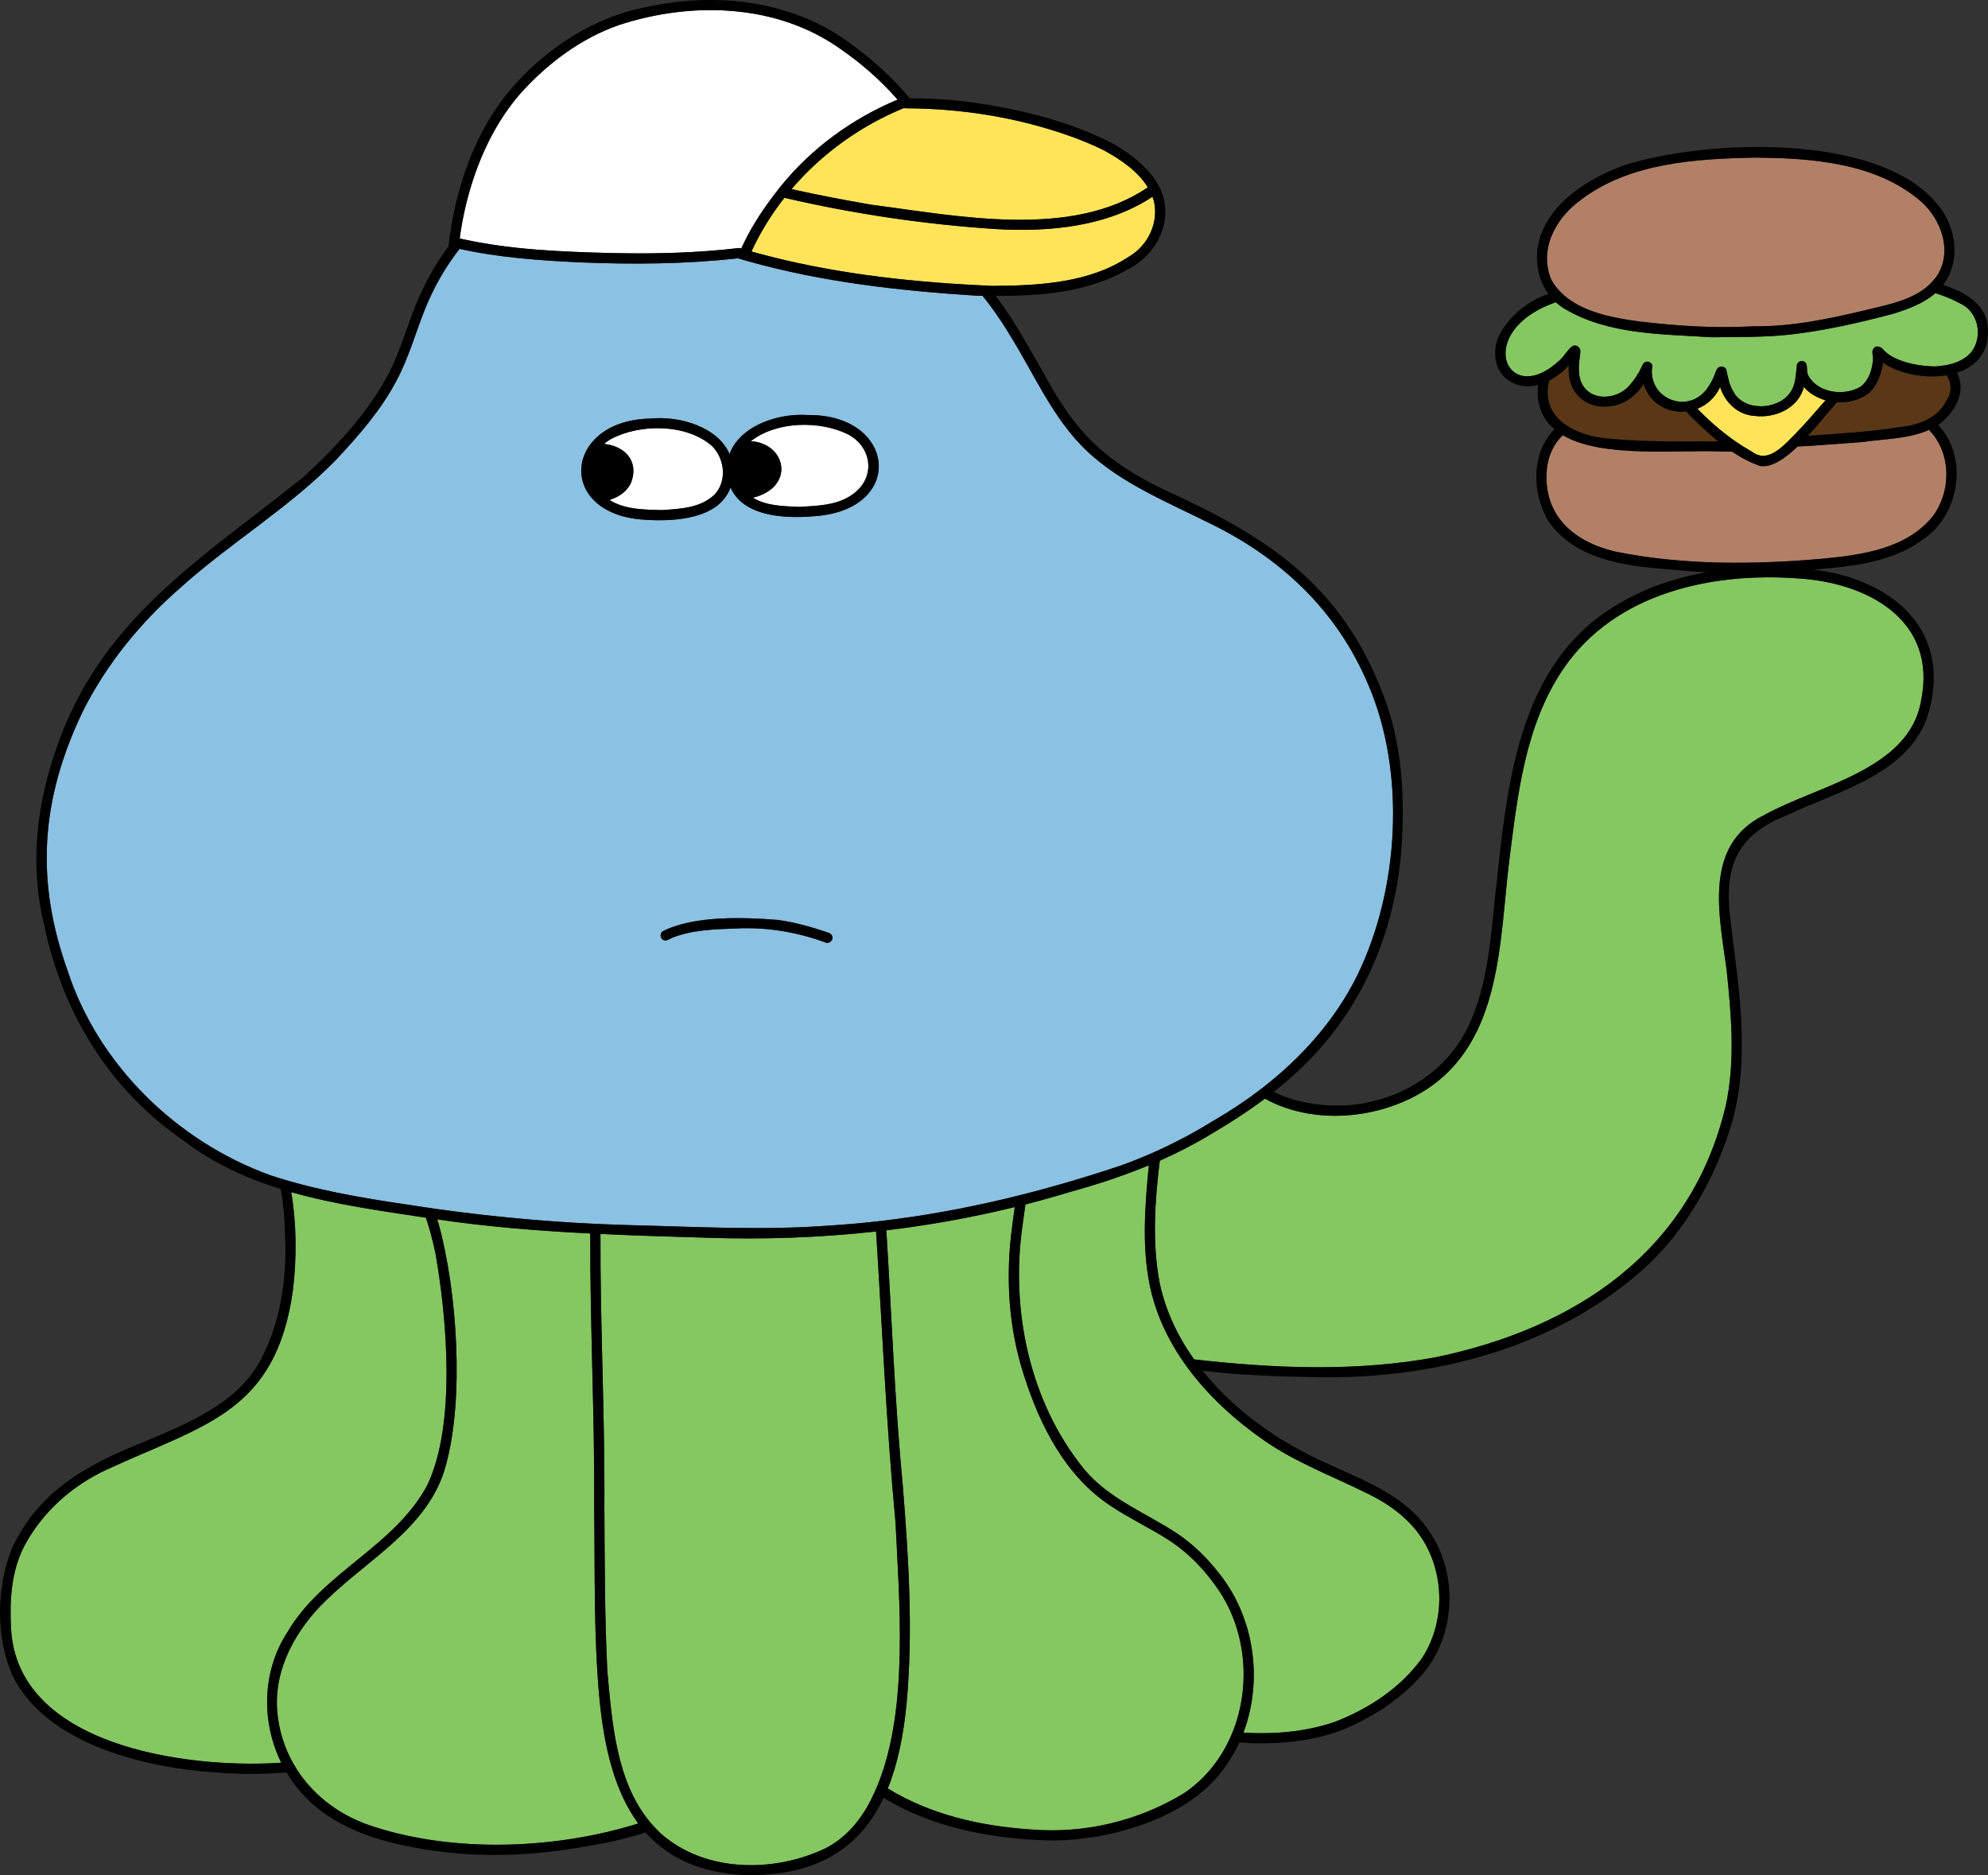
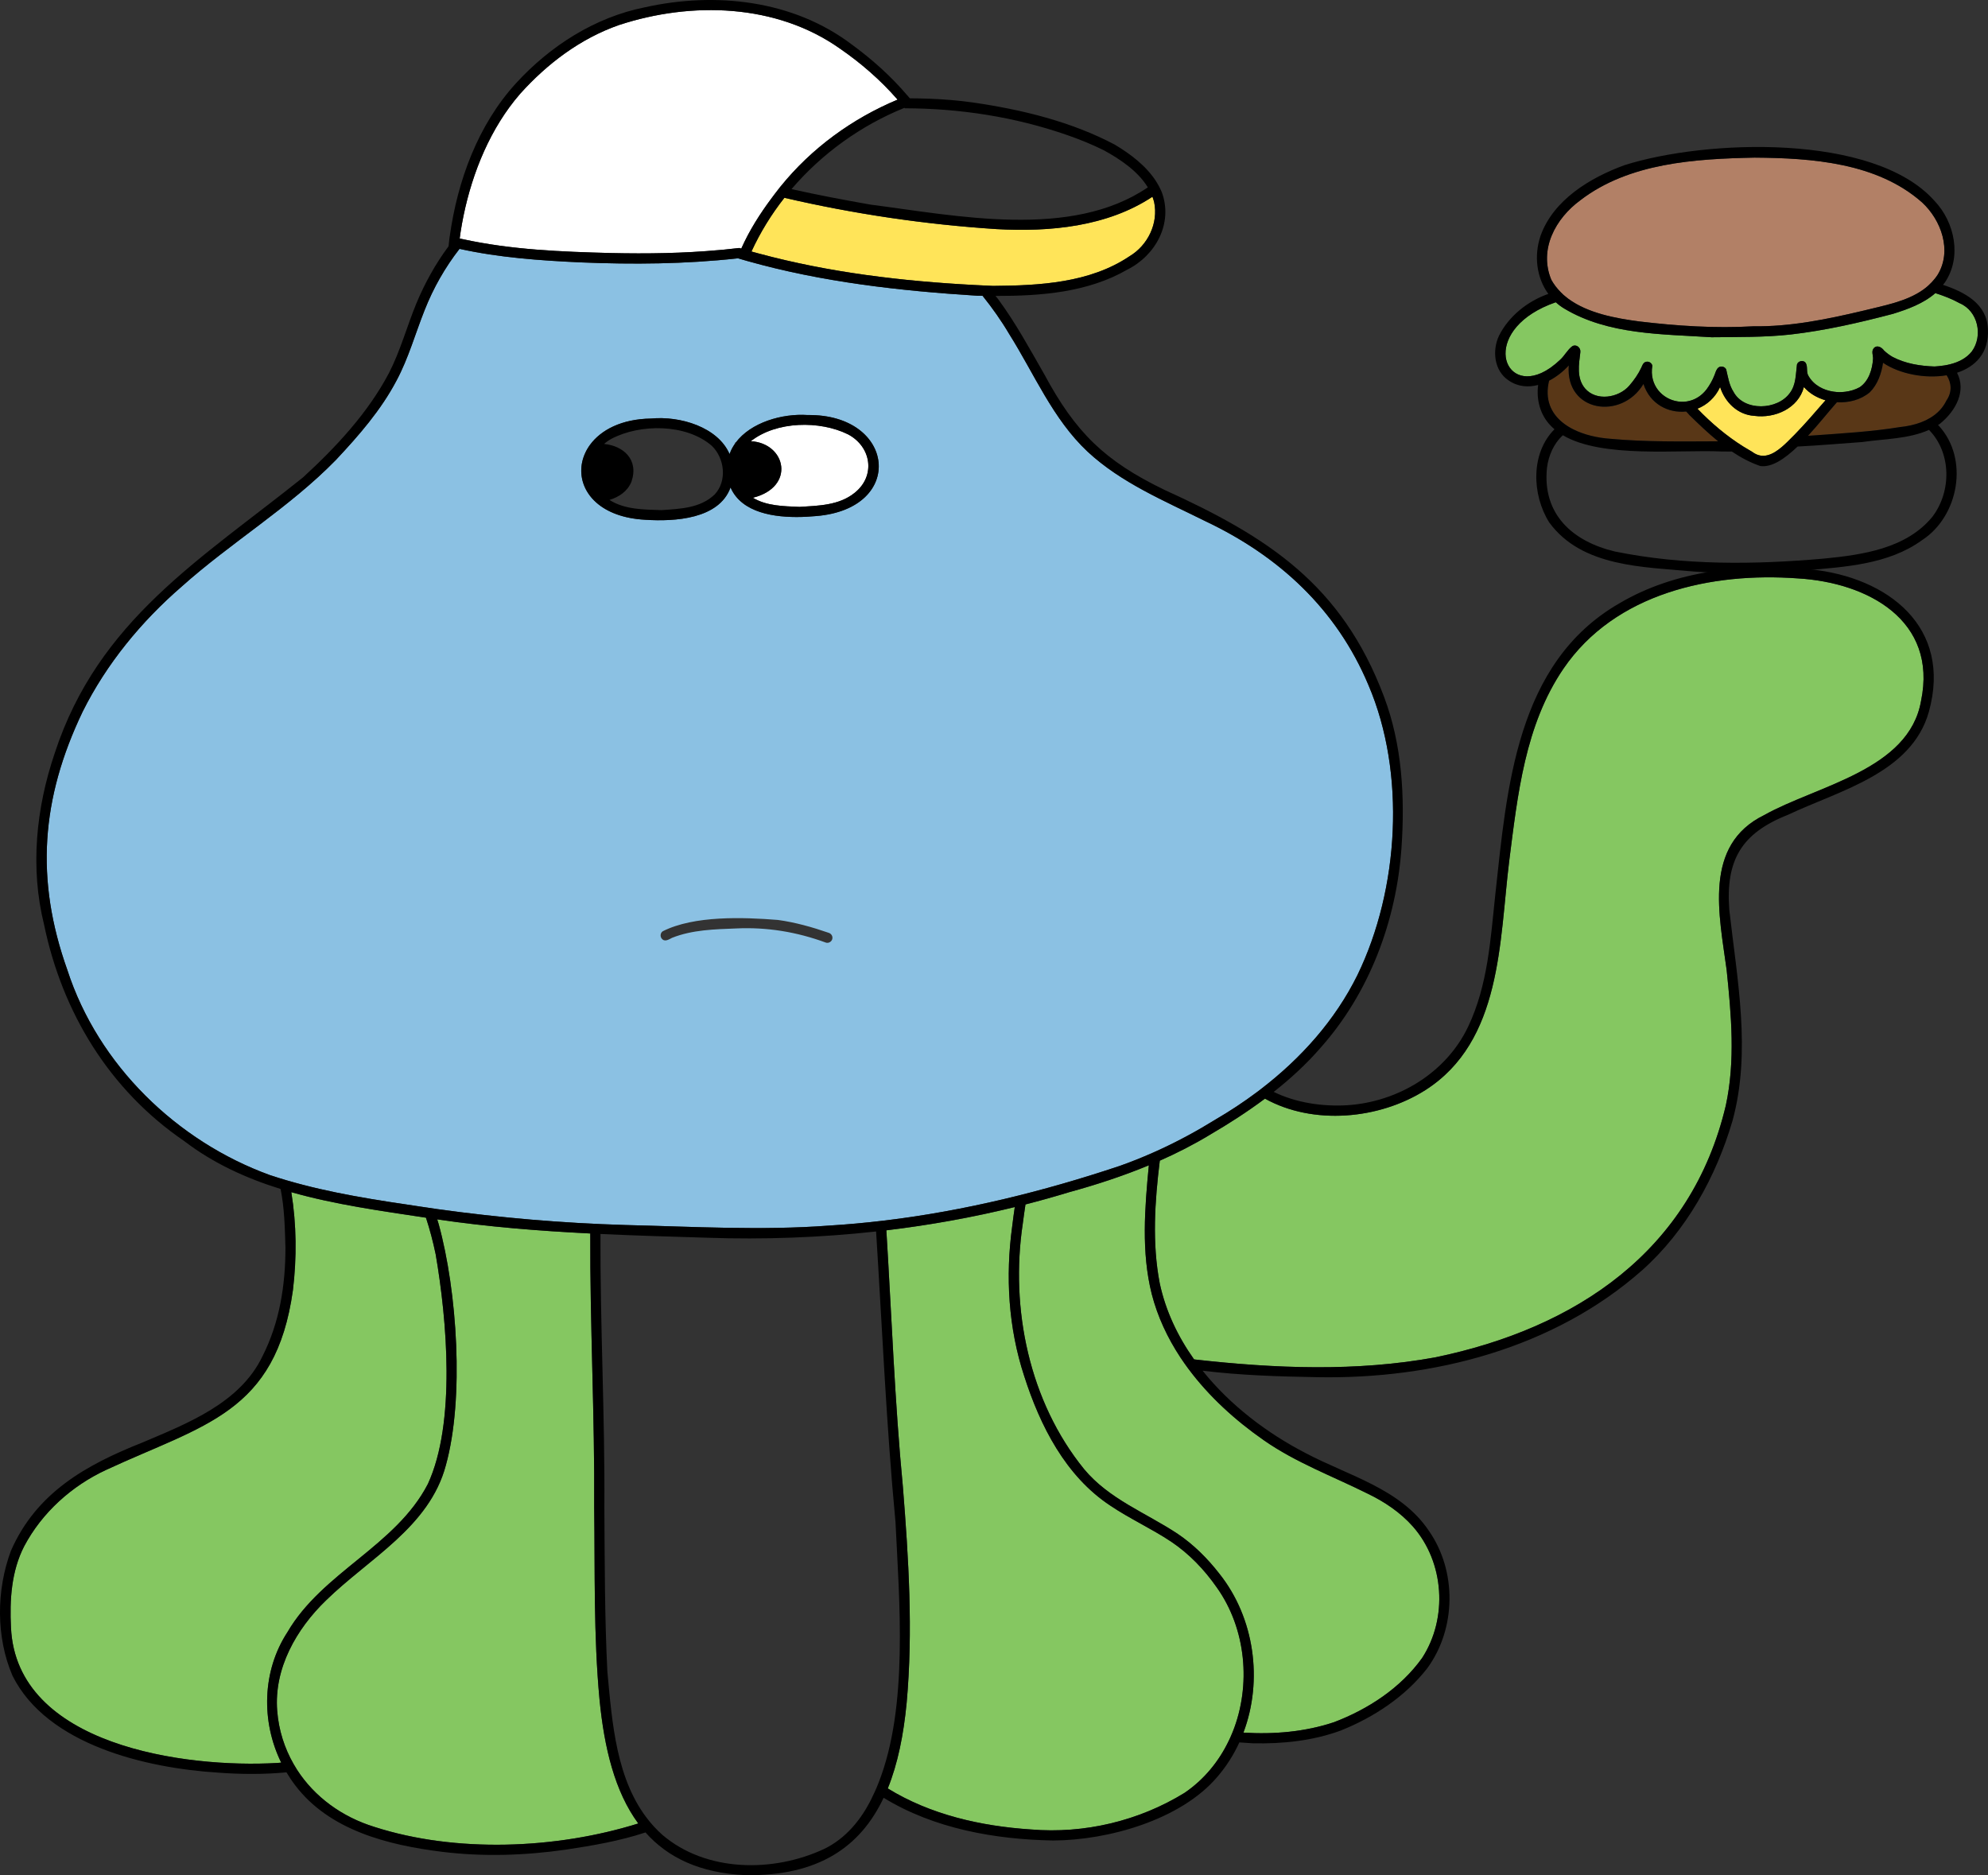
<svg xmlns="http://www.w3.org/2000/svg" id="_レイヤー_2" width="488.643" height="460.935" viewBox="0 0 488.643 460.935">
  <rect x="0" y="0" width="488.643" height="460.935" fill="#333333" stroke="none" />
  <defs>
    <style>.cls-1{fill:#8bc1e3;}.cls-2{fill:#fff;}.cls-3{fill:#ffe459;}.cls-4{fill:#b28066;}.cls-5{fill:#593717;}.cls-6{fill:#85c761;}</style>
  </defs>
  <g id="_x32_">
    <path class="cls-5" d="M462.847,89.18c-.383,2.625-1.348,5.348-3.258,7.254-2.189,1.833-5.158,2.616-8.077,2.439-2.015,2.28-4.483,5.389-7.103,8.244.436-.03.873-.062,1.309-.086,7.07-.508,14.418-.934,21.312-2.059,1.733-.179,3.501-.542,5.142-1.164.376-.142.743-.301,1.103-.472.063-.03.128-.059.19-.09.367-.181.725-.377,1.072-.59,1.631-1.002,3.005-2.37,3.892-4.216,1.421-2.047,1.27-4.323.052-6.198-5.359.902-11.632-.353-15.634-3.063Z" />
-     <path class="cls-4" d="M457.718,108.656c-5.296.366-10.584.844-15.883,1.105-3.144,3.014-6.36,5.195-9.16,4.789-2.486-.85-4.8-2.088-6.984-3.556-.87-.007-1.738-.008-2.609-.018-10.291-.49-29.263,1.734-38.928-3.986-2.253,2.014-3.535,5.022-3.908,7.967-1.207,11.461,6.301,18.141,16.691,20.605,16.875,3.441,34.332,3.246,51.426,1.738,9.508-.926,20.191-2.469,26.59-10.25,4.78-6.258,4.699-15.787-.813-21.383-5.051,2.257-11.011,2.198-16.421,2.988Z" />
    <path class="cls-5" d="M380.761,93.579c-1.11,4.592.462,8.005,3.408,10.347.372.296.764.576,1.177.837.035.022.072.042.106.064.429.267.874.517,1.34.747h0c2.623,1.302,5.788,2.048,8.981,2.277,8.814.821,17.678.651,26.529.623-2.483-2.018-4.807-4.253-7.041-6.436-.244-.302-.524-.595-.815-.886-4.339.459-8.867-1.783-10.494-6.766-5.336,8.953-19.223,6.961-18.36-4.555-1.319,1.457-2.995,2.798-4.832,3.747Z" />
    <path class="cls-6" d="M481.679,74.535c-1.893-1.049-3.934-1.833-5.98-2.479-2.909,2.545-6.775,3.963-10.437,5.095-8.281,2.18-16.684,4.104-25.158,5.075-6.452.711-12.932.596-19.418.672-12.198-.797-25.385-.574-36.187-7.043-.764-.462-1.462-.986-2.096-1.56-18.02,6.236-13.7,21.857-3.631,17.428.077-.034.156-.073.234-.11.255-.119.513-.252.775-.397.098-.055.196-.107.295-.166.321-.188.645-.393.974-.621.059-.041.118-.086.178-.128.741-.528,1.501-1.152,2.278-1.897,1.094-1.004,1.769-2.422,2.957-3.305,1.028-.57,2.117.375,1.981,1.461-.367,3.039-.969,6.383,1.144,8.91,2.778,3.238,8.246,2.336,10.852-.637,1.219-1.406,2.234-2.855,3-4.492.227-.484.379-1.035.887-1.305.723-.379,1.645.055,1.812.852-.812,4.803,2.477,8.237,6.273,8.794.206.031.413.051.621.064.05.003.1.007.15.009.213.009.428.01.643,0,.023,0,.047,0,.071-.001.244-.013.488-.04.731-.078.027-.004.054-.011.081-.016.214-.036.427-.083.639-.139,1.51-.398,2.958-1.301,4.119-2.814.793-1.074,1.449-2.242,1.942-3.488.211-.562.379-1.168.746-1.648.562-.738,1.711-.578,2.133.207.453,1.875.719,3.855,1.801,5.527,2.606,4.887,10.84,4.523,13.86.277,1.527-2.02,1.43-4.613,1.738-6.977.246-.879,1.523-1.18,2.113-.457.637.953.086,2.238.719,3.254,1.281,2.253,3.649,3.516,6.184,3.874.453.064.91.104,1.368.11.048,0,.095-.003.143-.003.435,0,.868-.027,1.297-.078,1.274-.153,2.508-.523,3.582-1.118,2.254-1.492,3.137-4.453,3.293-6.996.035-.855-.461-1.844.164-2.582.773-.926,1.972-.254,2.535.547.629.598,1.399,1.176,2.125,1.582,3.191,1.668,6.762,2.227,10.297,2.348.331-.019.667-.05,1.002-.082.386-.037.774-.086,1.161-.144.102-.015.204-.025.305-.042.485-.08.967-.181,1.442-.303,2.04-.524,3.93-1.464,5.258-3.14,2.805-3.871,1.504-9.938-2.996-11.84Z" />
    <path class="cls-3" d="M429.072,110.104c.526.322,1.052.644,1.592.947,2.594,1.985,5.145.661,7.337-1.21.446-.381.878-.782,1.292-1.186.027-.026.054-.052.081-.078.426-.417.835-.834,1.22-1.222h.001c.183-.184.361-.363.534-.531,2.641-2.701,5.091-5.585,7.578-8.432-2.052-.588-3.934-1.674-5.312-3.251-1.394,5.25-7.109,7.758-12.191,7.078-4.07-.246-7.199-3.316-8.406-7.082-1.213,2.629-3.256,4.403-5.572,5.326,3.417,3.555,7.146,6.704,11.287,9.307.184.116.375.221.56.334Z" />
    <path class="cls-4" d="M388.472,49.198c-6.145,4.487-10.275,12.102-7.165,19.572.63,1.144,1.417,2.142,2.303,3.039.221.225.442.45.678.66.166.148.342.287.514.428.226.185.45.371.686.545,4.827,3.564,11.702,4.813,17.335,5.559,9.348,1.12,18.748,1.744,28.16,1.203-.042,0-.083,0-.125,0h-.047c9.184.142,18.282-1.723,27.152-3.828,4.946-1.244,10.599-2.201,14.766-5.183.37-.263.724-.546,1.067-.843.118-.102.229-.212.343-.318.235-.218.467-.44.687-.677.524-.558,1.013-1.16,1.448-1.831,3.594-5.902.864-13.453-3.859-17.79-11.057-9.76-27.078-10.889-41.16-10.992-14.61.303-30.799,1.275-42.785,10.454Z" />
    <path d="M477.585,70.02c.144-.19.307-.36.442-.561,4.236-6.241,2.473-14.822-2.535-20.086-14.888-16.743-56.316-15.08-76.191-8.778-8.444,3.08-17.509,8.535-20.653,17.402-1.632,4.855-.983,10.26,1.925,14.246-5.136,1.792-9.739,5.51-12.12,10.268-1.73,3.664-1.215,8.648,2.363,11.004,2.274,1.573,4.819,1.75,7.255,1.107-.483,3.618.503,7.406,3.108,10.037.283.301.588.585.905.859-5.898,5.903-5.559,16.101-1.3,22.883,8.066,11.074,23.312,10.938,35.691,12.09,9.051.734,18.125.242,27.176-.277,9.832-.875,20.496-1.438,28.781-7.438,9.051-5.891,11.594-19.969,4.137-28.105-.063-.056-.135-.136-.203-.204.144-.092.291-.176.433-.273,4.065-3.282,6.522-8.199,4.228-12.568,4.546-1.49,7.892-4.884,7.596-10.732-.235-6.184-5.618-9.083-11.04-10.875ZM388.472,49.198c11.986-9.179,28.175-10.151,42.785-10.454,14.082.104,30.103,1.232,41.16,10.992,4.723,4.337,7.454,11.888,3.859,17.79-.435.671-.925,1.273-1.448,1.831-.22.236-.452.459-.687.677-.115.106-.225.217-.343.318-.344.297-.698.581-1.067.843-4.168,2.981-9.821,3.938-14.766,5.183-8.871,2.105-17.969,3.97-27.152,3.828h.047c.042,0,.083,0,.125,0-9.413.541-18.812-.083-28.16-1.203-5.633-.746-12.508-1.995-17.335-5.559-.236-.174-.46-.36-.686-.545-.172-.142-.348-.28-.514-.428-.235-.21-.457-.435-.678-.66-.886-.897-1.673-1.895-2.303-3.039-3.11-7.471,1.02-15.085,7.165-19.572ZM380.761,93.579c1.837-.949,3.513-2.291,4.832-3.747-.863,11.516,13.024,13.508,18.36,4.555,1.627,4.983,6.155,7.226,10.494,6.766.291.292.571.584.815.886,2.234,2.182,4.558,4.417,7.041,6.436-8.851.028-17.714.198-26.529-.623-3.193-.229-6.358-.975-8.981-2.277h0c-.466-.229-.912-.48-1.34-.747-.035-.021-.072-.042-.106-.064-.413-.261-.804-.542-1.177-.837-2.946-2.342-4.518-5.755-3.408-10.347ZM417.224,100.463c2.315-.923,4.358-2.696,5.572-5.326,1.207,3.766,4.336,6.836,8.406,7.082,5.082.68,10.797-1.828,12.191-7.078,1.379,1.577,3.261,2.664,5.312,3.251-2.486,2.847-4.937,5.731-7.578,8.432-.172.168-.351.347-.534.531h-.001c-.385.388-.794.805-1.22,1.222-.027.026-.054.052-.081.078-.414.403-.846.805-1.292,1.186-2.192,1.871-4.743,3.195-7.337,1.21-.54-.304-1.066-.625-1.592-.947-.185-.113-.376-.219-.56-.334-4.142-2.603-7.871-5.751-11.287-9.307ZM474.953,127.051c-6.398,7.781-17.082,9.324-26.59,10.25-17.094,1.508-34.551,1.703-51.426-1.738-10.391-2.465-17.898-9.145-16.691-20.605.373-2.945,1.655-5.953,3.908-7.967,9.665,5.721,28.637,3.496,38.928,3.986.871.01,1.74.011,2.609.018,2.185,1.468,4.498,2.707,6.984,3.556,2.801.406,6.016-1.775,9.16-4.789,5.299-.262,10.587-.74,15.883-1.105,5.41-.79,11.37-.731,16.421-2.988,5.512,5.596,5.593,15.125.813,21.383ZM478.429,98.442c-.887,1.847-2.261,3.214-3.892,4.216-.347.213-.705.409-1.072.59-.063.031-.127.06-.19.09-.36.171-.727.33-1.103.472-1.641.621-3.409.984-5.142,1.164-6.895,1.125-14.242,1.551-21.312,2.059-.437.024-.873.056-1.309.086,2.62-2.855,5.088-5.964,7.103-8.244,2.919.177,5.888-.607,8.077-2.439,1.91-1.906,2.875-4.629,3.258-7.254,4.002,2.711,10.275,3.966,15.634,3.063,1.217,1.875,1.369,4.151-.052,6.198ZM484.675,86.375c-1.328,1.676-3.218,2.616-5.258,3.14-.474.123-.957.223-1.442.303-.102.017-.204.027-.305.042-.387.058-.775.107-1.161.144-.335.032-.671.063-1.002.082-3.535-.121-7.106-.68-10.297-2.348-.726-.406-1.496-.984-2.125-1.582-.562-.801-1.761-1.473-2.535-.547-.625.738-.129,1.727-.164,2.582-.156,2.543-1.039,5.504-3.293,6.996-1.074.594-2.308.964-3.582,1.118-.429.051-.863.078-1.297.078-.048,0-.095.004-.143.003-.458-.006-.916-.046-1.368-.11-2.535-.357-4.902-1.621-6.184-3.874-.633-1.016-.082-2.301-.719-3.254-.59-.723-1.867-.422-2.113.457-.309,2.363-.211,4.957-1.738,6.977-3.02,4.246-11.254,4.609-13.86-.277-1.082-1.672-1.347-3.652-1.801-5.527-.422-.785-1.571-.945-2.133-.207-.367.48-.535,1.086-.746,1.648-.492,1.246-1.148,2.414-1.942,3.488-1.162,1.513-2.609,2.416-4.119,2.814-.212.056-.425.103-.639.139-.027.005-.054.011-.081.016-.243.038-.487.064-.731.078-.024,0-.047,0-.071.001-.215.01-.429.009-.643,0-.05-.002-.1-.006-.15-.009-.208-.013-.416-.034-.621-.064-3.796-.557-7.085-3.992-6.273-8.794-.168-.797-1.09-1.23-1.812-.852-.508.27-.66.82-.887,1.305-.766,1.637-1.781,3.086-3,4.492-2.606,2.973-8.074,3.875-10.852.637-2.113-2.527-1.511-5.871-1.144-8.91.136-1.086-.953-2.031-1.981-1.461-1.188.883-1.863,2.301-2.957,3.305-.777.745-1.537,1.369-2.278,1.897-.059.042-.119.088-.178.128-.329.229-.654.433-.974.621-.099.058-.197.111-.295.166-.262.145-.52.278-.775.397-.078.037-.157.076-.234.11-10.069,4.43-14.389-11.191,3.631-17.428.634.574,1.332,1.098,2.096,1.56,10.802,6.469,23.99,6.246,36.187,7.043,6.486-.076,12.966.04,19.418-.672,8.474-.97,16.876-2.895,25.158-5.075,3.662-1.131,7.528-2.549,10.437-5.095,2.046.646,4.087,1.43,5.98,2.479,4.5,1.902,5.801,7.969,2.996,11.84Z" />
  </g>
  <g id="_x31_">
    <path class="cls-6" d="M299.073,390.199c-3.109-4.449-6.789-8.266-11.199-11.238-4.84-3.223-10.164-5.633-14.969-8.871-10.996-7.262-17.246-19.605-21.16-31.84-3.89-11.848-4.64-24.504-2.949-36.82.188-1.578.401-3.154.632-4.727-10.397,2.55-20.941,4.448-31.566,5.718,1.303,21.021,2.043,42.066,4.063,63.036,1.414,17.652,2.523,35.434.926,53.113-.752,7.855-2.181,14.974-4.639,21.039,10.533,6.489,22.916,9.27,35.154,10.083,13.184,1.117,26.602-2.105,37.774-8.984,4.854-3.298,8.496-7.798,10.924-12.894.121-.25.24-.5.354-.752.119-.267.231-.537.344-.806.078-.188.161-.374.234-.563.002,0,.003,0,.005,0,4.561-11.434,3.313-25.326-3.927-35.493Z" />
    <path class="cls-3" d="M244.909,56.313c-17.536-1.137-34.989-3.716-52.107-7.692-3.199,4.068-5.93,8.491-8.095,13.202.138.039.274.08.412.119.485.135.972.264,1.458.395,17.225,4.645,35.098,6.778,52.899,7.72.725.04,1.45.073,2.176.108.815.039,1.63.08,2.444.114,11.441-.082,23.758-.734,33.492-7.258,4.547-2.707,7.188-8.137,6.094-13.355-.113-.446-.257-.877-.416-1.302-11.102,7.359-25.281,8.699-38.357,7.951Z" />
    <path class="cls-6" d="M70.644,401.203c8.613-14.77,26.633-21.176,34.523-36.43,6.918-15.004,4.691-40.379,1.918-56.465-.632-3.038-1.416-6.045-2.386-8.99-10.983-1.657-22.322-3.211-33.097-6.274,1.292,7.943,1.36,16.11.397,24.088-4.207,30.25-21.957,33.059-45.84,44.145-8.523,3.938-15.84,10.531-20.215,18.805-3.156,6.125-3.594,13.211-3.246,19.98,1.32,29.016,42.789,34.609,65.469,33.285.318-.022.633-.06.951-.084-4.944-10.073-4.717-22.495,1.526-32.06Z" />
-     <path class="cls-6" d="M220.109,374.133c-2.255-23.784-3.266-47.612-4.767-71.428-13.746,1.515-27.61,2.011-41.44,1.541-8.768-.265-17.545-.517-26.311-.925-.094,22.404,1.114,44.794.96,67.203.094,13.43.066,26.879.734,40.297,1.173,12.558,2.138,26.841,10.325,36.85.16.196.323.39.489.583.141.164.284.326.43.488.157.174.316.347.478.518.551.584,1.125,1.154,1.736,1.702,10.824,9.309,27.402,9.344,39.855,3.508,5.238-2.527,9.086-7.191,11.609-12.332.275-.548.538-1.106.793-1.67.339-.741.657-1.498.955-2.265,7.373-18.7,5.076-44.691,4.154-64.069Z" />
    <path class="cls-6" d="M146.05,370.524c.151-22.445-1.051-44.88-.959-67.325-12.584-.631-25.144-1.623-37.625-3.469.119.38.243.758.354,1.141,4.539,16.457,6.344,42.828,1.766,59.324-4.055,15.211-18.926,22.887-29.457,33.195-7.297,7.047-12.812,16.73-11.996,27.125.375,4.808,1.809,9.216,4.042,13.109.269.469.543.935.835,1.388,4.288,6.65,11.032,11.604,19.033,14.057,19.91,6.403,44.522,5.5,64.845-.848-5.787-7.834-8.365-18.612-9.525-30.457-1.477-15.754-1.105-31.465-1.312-47.242Z" />
    <path class="cls-2" d="M185.054,122.352c3.383,2.043,7.551,2.074,11.481,2.246,4.605-.293,9.699-.359,13.508-3.438,5.27-4.16,4.152-11.383-1.645-14.418.004.004.012.008.016.012-6.895-3.41-17.574-3.273-23.86,1.695,8.684.512,11.043,11.273.5,13.902Z" />
-     <path class="cls-3" d="M194.554,46.483c6.45,1.458,12.901,2.664,19.421,3.814,21.28,2.747,49.356,8.572,68.156-4.243-2.456-4.023-6.868-6.96-10.832-9.124-2.945-1.469-6.004-2.688-9.039-3.746-12.793-4.449-26.332-6.539-39.852-6.566-.031-.039-.065-.076-.096-.114-10.662,4.316-20.298,11.234-27.759,19.979Z" />
    <path class="cls-2" d="M150.202,62.199c8.901.205,17.827.063,26.696-.744.397-.036.794-.069,1.191-.108,1.191-.117,2.382-.243,3.571-.386.016-.002.031-.003.046-.005.167.05.334.095.501.144,1.961-4.426,4.59-8.561,7.476-12.425.161-.223.333-.438.496-.659-.002,0-.005,0-.008-.001.123-.167.256-.327.38-.493.352-.464.705-.927,1.068-1.382.072-.09.139-.184.211-.273.003,0,.007.001.01.002,7.594-9.415,17.628-16.72,28.78-21.377-.05-.057-.096-.117-.147-.174-4.101-4.675-8.836-8.795-13.936-12.314C190.835.856,169.925.324,152.148,6.153c-9.504,3.32-17.672,9.52-24.32,16.926-7.254,8.367-11.676,19.203-13.891,29.922-.272,1.327-.514,2.659-.72,3.997-.024.161-.045.323-.068.484-.056.38-.108.76-.157,1.141.244.057.49.107.734.161,11.951,2.618,24.255,3.104,36.477,3.417Z" />
    <path class="cls-1" d="M44.628,144.207c-9.918,8.582-18.465,18.988-24.309,30.719-10.234,21.383-11.711,41.23-3.75,63.547,7.566,23.328,26.945,42.094,49.789,50.379.686.229,1.374.447,2.063.663.646.205,1.292.396,1.939.586,10.91,3.215,22.167,4.895,33.404,6.551.066.009.131.02.197.029,1.202.177,2.403.354,3.604.533,15.289,2.125,30.719,3.449,46.133,3.902,16.629.395,33.496,1.387,50.07.141,4.431-.27,8.849-.674,13.252-1.197.185-.022.371-.042.556-.064,19.599-2.373,38.884-7.142,57.583-13.387,2.792-.982,5.505-2.071,8.164-3.246.567-.249,1.131-.501,1.692-.761,4.729-2.18,9.285-4.655,13.753-7.419,3.523-2.053,6.945-4.309,10.218-6.759.325-.244.647-.492.97-.74,9.821-7.54,18.215-16.891,23.714-28.047,10.227-21.059,11.941-49.605,2.699-71.211-7.84-18.699-22.031-31.773-40.109-40.324-10.027-4.992-20.637-9.367-28.949-17.094-8.547-8.02-13.098-19.129-19.254-28.902-1.942-3.29-4.153-6.415-6.548-9.398-.441-.006-.884-.012-1.323-.02-18.991-1.191-38.173-3.343-56.523-8.537,0,0,0,0,0,.001-.031-.009-.061-.018-.092-.027-.286-.081-.571-.166-.857-.248-.433-.125-.867-.249-1.301-.377-.066.012-.137.02-.207.023.001-.003.003-.007.004-.011-12.76,1.401-25.646,1.516-38.477.983-9.997-.458-20.033-1.169-29.786-3.326-3.557,4.569-6.436,9.627-8.589,15.091-2.289,5.75-3.945,11.766-6.875,17.246-3.824,7.285-9.297,13.555-14.898,19.527-11.438,11.734-25.781,20.266-37.957,31.172ZM204.55,230.89c-.206.637-.947,1.031-1.578.801-7.162-2.635-14.478-3.823-22-3.473-5.292.204-10.823.323-15.792,2.312-.857.441-1.859,1.11-2.578.122-.383-.543-.266-1.371.305-1.743,7.703-3.894,19.778-3.454,28.289-2.781,4.282.584,8.472,1.772,12.551,3.184.645.23,1.02.918.805,1.578ZM143.421,112.406c.137-.398.293-.797.481-1.184.051-.113.105-.223.164-.332.016-.035.035-.07.051-.105.062-.109.125-.223.188-.336.071-.125.145-.25.227-.375.074-.121.152-.242.23-.359.004-.008.008-.012.012-.016.082-.125.168-.246.258-.367,2.648-3.613,7.699-6.34,14.977-6.449,7.18-.688,16.441,2.102,19.312,8.723.101-.293.223-.574.351-.855.082-.176.168-.348.258-.52.078-.145.16-.289.246-.434,0-.004.004-.008.008-.012.09-.156.188-.309.289-.461.102-.152.203-.301.312-.449-.051,0-.098.004-.148.008-.051,0-.098.008-.145.016.114-.031.223-.059.336-.086,3.695-4.977,11.434-7.215,17.68-6.793,21.586-.281,24.226,23.012,2.098,24.832-6.008.562-14.477.426-18.945-3.977-.066-.066-.137-.133-.199-.203-.062-.062-.125-.129-.188-.199-.125-.141-.25-.281-.367-.43-.078-.098-.156-.195-.231-.297-.074-.098-.144-.195-.215-.301-.086-.125-.168-.25-.25-.383-.055-.09-.109-.18-.16-.273-.066-.109-.129-.223-.188-.34-.105-.203-.207-.41-.301-.625-2.809,7.766-13.676,8.418-20.961,7.938-5.426-.293-9.406-1.914-12.004-4.203-.809-.711-1.485-1.484-2.023-2.305-1.797-2.703-2.156-5.895-1.153-8.848Z" />
    <path class="cls-6" d="M336.198,367.164c-8.578-4.281-17.691-7.637-25.582-13.16-6.952-4.843-13.444-10.72-18.52-17.554-.003,0-.005,0-.008,0-.025-.034-.047-.069-.072-.102-.652-.882-1.282-1.778-1.885-2.691-.014-.021-.03-.042-.044-.062.001,0,.003,0,.005,0-3.124-4.748-5.556-9.92-6.997-15.5-2.599-10.327-1.714-21.184-.716-31.656-6.345,2.629-12.897,4.777-19.53,6.593-3.576,1.091-7.175,2.099-10.792,3.027-.239,1.552-.456,3.109-.657,4.676-3.145,20.977,1.582,43.805,15.094,60.422,6.137,7.355,15.121,10.684,22.903,15.82,3.969,2.672,7.395,6.078,10.324,9.855,8.646,10.856,10.746,26.228,5.909,39.054,7.507.474,15.137-.18,22.259-2.558,8.418-3.203,16.379-8.406,21.664-15.789,6.363-9.805,5.469-23.527-2.262-32.305-3.059-3.461-6.977-6.09-11.094-8.07Z" />
    <path class="cls-6" d="M441.89,142.172c-21.266-1.559-44.91,3.609-57.598,22.188-9.469,13.887-11.266,31.035-13.332,47.258-2.445,19.773-1.75,44.312-20.633,56.352-11.353,7.2-27.532,8.663-39.405,2.085-4.341,3.244-8.92,6.187-13.599,8.918-3.949,2.385-8.047,4.474-12.248,6.33-1.234,10.005-1.916,20.27-.021,30.119,1.458,6.819,4.442,13.085,8.435,18.711.122.019.243.04.365.058,19.559,2.191,39.574,3.016,58.981-.555,34.547-7.168,62.902-26.098,71.363-61.91,2.371-10.961,1.351-22.238.207-33.285-1.801-13.469-5.867-30.703,9.219-38.082,13.023-7.301,35.605-11.027,38.566-28.094,4.09-19.762-13.059-29.082-30.301-30.094Z" />
-     <path class="cls-2" d="M155.198,118.43c-.98,2.375-3.031,3.719-5.391,4.461,3.778,2.406,8.496,2.355,12.801,2.504,4.59-.328,9.52-.473,13.043-3.84,3.133-3.316,2.465-8.926-.688-11.969-6.293-5.461-17.609-5.457-24.703-1.711.012-.008.023-.016.039-.027-.676.375-1.281.805-1.82,1.277,4.64.441,8.629,3.777,6.719,9.305Z" />
    <path d="M444.964,139.942c-15.992-1.477-32.992.09-47.043,8.426-25.289,14.648-27.508,45.316-30.375,71.473-1.184,11.055-1.816,22.297-6.691,32.543-5.422,11.371-17.281,18.5-29.77,19.293-6.013.344-12.511-.585-18.008-3.282,4.15-3.271,8.052-6.845,11.531-10.862,12.016-13.52,18.621-31.219,19.875-49.16.859-12.488.16-25.277-4.285-37.09-10.383-27.602-28.492-39.281-54.137-50.945-14.551-7.074-21.695-14.043-29.363-28.312-3.59-6.25-7.027-12.609-11.309-18.426-.224-.288-.46-.572-.687-.859,11.124.028,22.669-.848,32.405-6.473,6.973-3.496,11.277-11.379,8.461-19.027-.055-.132-.118-.259-.176-.389.002-.002.005-.003.008-.005-.039-.086-.085-.167-.125-.253-.104-.222-.212-.442-.325-.658-.07-.135-.14-.27-.213-.402-.135-.245-.279-.484-.426-.722-.049-.079-.091-.161-.141-.239,0,0-.002.001-.003.002-2.448-3.819-6.307-6.723-10.149-9.018-10.762-5.688-22.824-8.609-34.805-10.355-3.515-.506-7.052-.788-10.596-.928.006-.002.012-.004.018-.006-.117-.004-.235-.003-.352-.007-1.465-.055-2.932-.086-4.397-.093-.086,0-.173-.005-.259-.005-.172-.219-.355-.434-.539-.648-.004.001-.009.003-.013.005-4.035-4.748-8.719-8.95-13.749-12.615C194.894-.008,175.82-2.058,158.515,1.793c-12.305,2.453-23.301,9.504-31.723,18.711-9.344,10.259-14.332,23.926-16.239,37.537-.003,0-.005-.001-.008-.002-.039.27-.074.535-.109.805-.057.462-.102.924-.146,1.386-.01.1-.022.2-.031.3-3.217,4.315-5.842,9.076-7.917,14.045-2.324,5.656-3.914,11.613-6.715,17.078-5.152,9.793-12.961,18.188-21.148,25.695-25.148,20.164-50.316,35.086-61.016,67.746-4.602,13.562-6.098,28.227-2.621,42.23,4.484,21.598,16.074,40.613,34.41,53.141,7.195,5.502,15.254,9.162,23.714,11.794.958,4.7,1.056,9.637,1.196,14.424,0,9.238-1.418,18.379-5.672,26.75-5.523,11.465-18.398,16.441-29.453,21.137-13.871,5.5-26.082,12.305-32.356,26.637-3.594,9.656-3.691,21.211.403,30.727,8.547,17.055,32.965,22.688,50.527,23.793,5.593.421,11.231.455,16.807-.072.657,1.098,1.358,2.171,2.146,3.189,8.383,11.074,22.863,14.703,36.008,16.332,10.141,1.266,20.414.926,30.516-.52,6.582-.993,13.235-2.134,19.573-4.229,5.431,6.117,13.281,10,24.645,10.502,17.986.237,28.235-7.047,33.886-19.018,12.346,7.559,27.287,10.24,41.641,10.495,13.496-.035,31.422-5.066,40.387-15.645,2.22-2.577,4.021-5.433,5.412-8.465,1.107.075,2.215.163,3.322.219,7.277.16,14.691-.602,21.555-3.121,8.164-3.254,15.891-8.348,21.316-15.332,7.137-9.766,7.301-23.938.344-33.84-6.957-10.328-19.793-13.492-30.262-19.047-9.418-4.864-18.512-11.739-25.312-20.246,9.316,1.133,18.563,1.428,28.058,1.59,28.57.57,58.34-7.098,80.07-26.363,10.75-9.625,18.078-22.875,22.125-36.672,4.64-17.016,1.133-34.699-.793-51.844-.91-12.16,2.938-18.82,14.403-23.348,12.605-5.961,30.41-10.215,34.648-25.32,5.789-20.824-10-33.074-29.144-35.031ZM283.683,49.664c1.094,5.219-1.547,10.648-6.094,13.355-9.734,6.523-22.051,7.176-33.492,7.258-.814-.034-1.63-.075-2.444-.114-.725-.035-1.451-.068-2.176-.108-17.801-.942-35.674-3.076-52.899-7.72-.486-.131-.973-.26-1.458-.395-.138-.039-.274-.08-.412-.119,2.166-4.711,4.896-9.133,8.095-13.202,17.118,3.976,34.571,6.555,52.107,7.692,13.076.748,27.256-.591,38.357-7.951.159.425.303.856.416,1.302ZM262.261,33.184c3.035,1.059,6.094,2.277,9.039,3.746,3.964,2.164,8.376,5.101,10.832,9.124-18.801,12.815-46.876,6.99-68.156,4.243-6.52-1.151-12.971-2.357-19.421-3.814,7.46-8.745,17.096-15.664,27.759-19.979.031.039.065.075.096.114,13.52.027,27.059,2.117,39.852,6.566ZM127.827,23.078c6.648-7.406,14.816-13.605,24.32-16.926,17.777-5.828,38.688-5.297,54.391,5.852,5.101,3.519,9.835,7.639,13.936,12.314.05.057.096.117.147.174-11.152,4.657-21.186,11.962-28.78,21.377-.003,0-.007-.002-.01-.002-.073.089-.139.184-.211.273-.365.455-.718.917-1.068,1.382-.125.166-.258.325-.38.493.003,0,.005,0,.008.001-.164.221-.335.436-.496.659-2.886,3.865-5.514,8-7.476,12.425-.167-.049-.334-.094-.501-.144-.015.002-.031.003-.046.005-1.188.144-2.379.27-3.571.386-.397.039-.794.072-1.191.108-8.869.807-17.794.949-26.696.744-12.222-.312-24.526-.798-36.477-3.417-.245-.054-.49-.104-.734-.161.05-.381.102-.761.157-1.141.023-.161.043-.323.068-.484.206-1.337.448-2.669.72-3.997,2.215-10.719,6.637-21.555,13.891-29.922ZM68.422,289.515c-.689-.216-1.377-.434-2.063-.663-22.844-8.285-42.223-27.051-49.789-50.379-7.961-22.316-6.484-42.164,3.75-63.547,5.844-11.73,14.391-22.137,24.309-30.719,12.176-10.906,26.52-19.438,37.957-31.172,5.602-5.973,11.074-12.242,14.898-19.527,2.93-5.48,4.586-11.496,6.875-17.246,2.153-5.464,5.032-10.522,8.589-15.091,9.752,2.156,19.789,2.868,29.786,3.326,12.831.533,25.717.417,38.477-.983-.001.003-.003.007-.004.011.07-.004.141-.012.207-.023.434.129.868.252,1.301.377.285.083.57.167.857.248.031.009.061.018.092.027,0,0,0,0,0-.001,18.35,5.194,37.532,7.345,56.523,8.537.439.008.882.014,1.323.02,2.395,2.983,4.606,6.108,6.548,9.398,6.156,9.773,10.707,20.883,19.254,28.902,8.312,7.727,18.922,12.102,28.949,17.094,18.078,8.551,32.27,21.625,40.109,40.324,9.242,21.605,7.527,50.152-2.699,71.211-5.5,11.156-13.894,20.507-23.714,28.047-.323.248-.644.497-.97.74-3.274,2.451-6.695,4.707-10.218,6.759-4.469,2.765-9.024,5.24-13.753,7.419-.561.259-1.125.512-1.692.761-2.659,1.175-5.372,2.264-8.164,3.246-18.698,6.246-37.984,11.014-57.583,13.387-.185.022-.37.042-.556.064-4.403.522-8.821.927-13.252,1.197-16.574,1.246-33.441.254-50.07-.141-15.414-.453-30.844-1.777-46.133-3.902-1.201-.179-2.402-.356-3.604-.533l-.197-.029c-11.237-1.657-22.494-3.336-33.404-6.551-.647-.19-1.293-.381-1.939-.586ZM68.167,433.348c-22.68,1.324-64.148-4.27-65.469-33.285-.348-6.77.09-13.855,3.246-19.98,4.375-8.273,11.691-14.867,20.215-18.805,23.883-11.086,41.633-13.895,45.84-44.145.963-7.978.895-16.145-.397-24.088,10.775,3.063,22.114,4.617,33.097,6.274.97,2.945,1.753,5.952,2.386,8.99,2.773,16.086,5,41.461-1.918,56.465-7.891,15.254-25.91,21.66-34.523,36.43-6.243,9.565-6.469,21.987-1.526,32.06-.318.025-.633.062-.951.084ZM92.042,449.07c-8.001-2.453-14.746-7.407-19.033-14.057-.293-.454-.567-.919-.835-1.388-2.232-3.893-3.667-8.302-4.042-13.109-.816-10.395,4.699-20.078,11.996-27.125,10.531-10.309,25.402-17.984,29.457-33.195,4.578-16.496,2.773-42.867-1.766-59.324-.111-.383-.234-.761-.354-1.141,12.481,1.846,25.04,2.838,37.625,3.469-.091,22.445,1.11,44.879.959,67.325.207,15.777-.164,31.488,1.312,47.242,1.161,11.844,3.738,22.622,9.525,30.457-20.323,6.348-44.935,7.251-64.845.848ZM202.597,454.469c-12.453,5.836-29.031,5.801-39.855-3.508-.61-.548-1.185-1.118-1.736-1.702-.162-.171-.321-.344-.478-.518-.145-.162-.289-.324-.43-.488-.166-.193-.329-.387-.489-.583-8.187-10.009-9.152-24.292-10.325-36.85-.668-13.418-.641-26.867-.734-40.297.155-22.409-1.053-44.799-.96-67.203,8.767.408,17.543.661,26.311.925,13.829.47,27.694-.026,41.44-1.541,1.502,23.815,2.512,47.644,4.767,71.428.922,19.378,3.219,45.369-4.154,64.069-.298.768-.615,1.524-.955,2.265-.255.564-.518,1.122-.793,1.67-2.523,5.141-6.371,9.805-11.609,12.332ZM291.14,440.707c-11.172,6.879-24.59,10.102-37.774,8.984-12.239-.813-24.622-3.593-35.154-10.083,2.458-6.064,3.887-13.184,4.639-21.039,1.598-17.68.488-35.461-.926-53.113-2.02-20.97-2.76-42.016-4.063-63.036,10.625-1.271,21.169-3.168,31.566-5.718-.231,1.573-.444,3.149-.632,4.727-1.691,12.316-.941,24.973,2.949,36.82,3.914,12.234,10.164,24.578,21.16,31.84,4.805,3.238,10.129,5.648,14.969,8.871,4.41,2.973,8.09,6.789,11.199,11.238,7.24,10.167,8.488,24.059,3.927,35.493-.002,0-.004,0-.005,0-.074.189-.156.375-.234.563-.113.27-.224.54-.344.806-.114.253-.233.503-.354.752-2.428,5.096-6.07,9.596-10.924,12.894ZM310.616,354.004c7.891,5.523,17.004,8.879,25.582,13.16,4.117,1.98,8.035,4.609,11.094,8.07,7.73,8.777,8.625,22.5,2.262,32.305-5.285,7.383-13.246,12.586-21.664,15.789-7.122,2.377-14.752,3.032-22.259,2.558,4.837-12.826,2.737-28.198-5.909-39.054-2.93-3.777-6.356-7.184-10.324-9.855-7.781-5.137-16.766-8.465-22.903-15.82-13.511-16.617-18.238-39.445-15.094-60.422.202-1.567.418-3.124.657-4.676,3.617-.928,7.216-1.936,10.792-3.027,6.634-1.816,13.185-3.964,19.53-6.593-.998,10.472-1.884,21.329.716,31.656,1.441,5.581,3.873,10.753,6.997,15.5-.002,0-.003,0-.005,0,.014.021.03.041.044.062.603.913,1.233,1.809,1.885,2.691.025.033.047.068.072.102.002,0,.005,0,.008,0,5.076,6.834,11.567,12.71,18.52,17.554ZM472.191,172.266c-2.961,17.066-25.543,20.793-38.566,28.094-15.086,7.379-11.02,24.613-9.219,38.082,1.144,11.047,2.164,22.324-.207,33.285-8.461,35.812-36.816,54.742-71.363,61.91-19.406,3.57-39.422,2.746-58.981.555-.122-.018-.243-.04-.365-.058-3.993-5.626-6.977-11.893-8.435-18.711-1.895-9.85-1.212-20.114.021-30.119,4.201-1.856,8.299-3.945,12.248-6.33,4.678-2.732,9.258-5.674,13.599-8.918,11.873,6.578,28.053,5.115,39.405-2.085,18.883-12.039,18.188-36.578,20.633-56.352,2.066-16.223,3.863-33.371,13.332-47.258,12.688-18.578,36.332-23.746,57.598-22.188,17.242,1.012,34.391,10.332,30.301,30.094Z" />
    <path d="M146.597,123.559c2.598,2.289,6.578,3.91,12.004,4.203,7.285.48,18.152-.172,20.961-7.938.094.215.195.422.301.625.059.117.121.23.188.34.051.094.106.184.16.273.082.133.164.258.25.383.07.105.141.203.215.301.074.102.153.199.231.297.117.148.242.289.367.43.062.07.125.137.188.199.062.07.133.137.199.203,4.469,4.402,12.938,4.539,18.945,3.977,22.129-1.82,19.488-25.113-2.098-24.832-6.246-.422-13.984,1.816-17.68,6.793-.113.027-.223.055-.336.086.047-.008.094-.016.145-.016.051-.004.097-.008.148-.008-.11.148-.211.297-.312.449-.102.152-.199.305-.289.461-.004.004-.008.008-.008.012-.086.145-.168.289-.246.434-.09.172-.176.344-.258.52-.129.281-.25.562-.351.855-2.871-6.621-12.133-9.41-19.312-8.723-7.277.109-12.328,2.836-14.977,6.449-.09.121-.176.242-.258.367-.004.004-.008.008-.012.016-.078.117-.156.238-.23.359-.082.125-.156.25-.227.375-.062.113-.125.227-.188.336-.015.035-.035.07-.051.105-.059.109-.113.219-.164.332-.188.387-.344.785-.481,1.184-1.004,2.953-.644,6.145,1.153,8.848.539.82,1.215,1.594,2.023,2.305ZM208.413,106.754s-.012-.008-.016-.012c5.797,3.035,6.914,10.258,1.645,14.418-3.809,3.078-8.902,3.145-13.508,3.438-3.93-.172-8.098-.203-11.481-2.246,10.543-2.629,8.184-13.391-.5-13.902,6.285-4.969,16.965-5.105,23.86-1.695ZM150.3,107.848c-.015.012-.027.02-.039.027,7.094-3.746,18.41-3.75,24.703,1.711,3.152,3.043,3.82,8.652.688,11.969-3.523,3.367-8.453,3.512-13.043,3.84-4.305-.148-9.023-.098-12.801-2.504,2.36-.742,4.41-2.086,5.391-4.461,1.91-5.527-2.078-8.863-6.719-9.305.539-.473,1.145-.902,1.82-1.277Z" />
-     <path d="M203.745,229.313c-4.079-1.412-8.269-2.599-12.551-3.184-8.511-.673-20.586-1.113-28.289,2.781-.57.372-.688,1.2-.305,1.743.719.988,1.721.32,2.578-.122,4.97-1.99,10.5-2.109,15.792-2.312,7.523-.35,14.839.838,22,3.473.631.23,1.372-.165,1.578-.801.215-.66-.16-1.347-.805-1.578Z" />
  </g>
</svg>